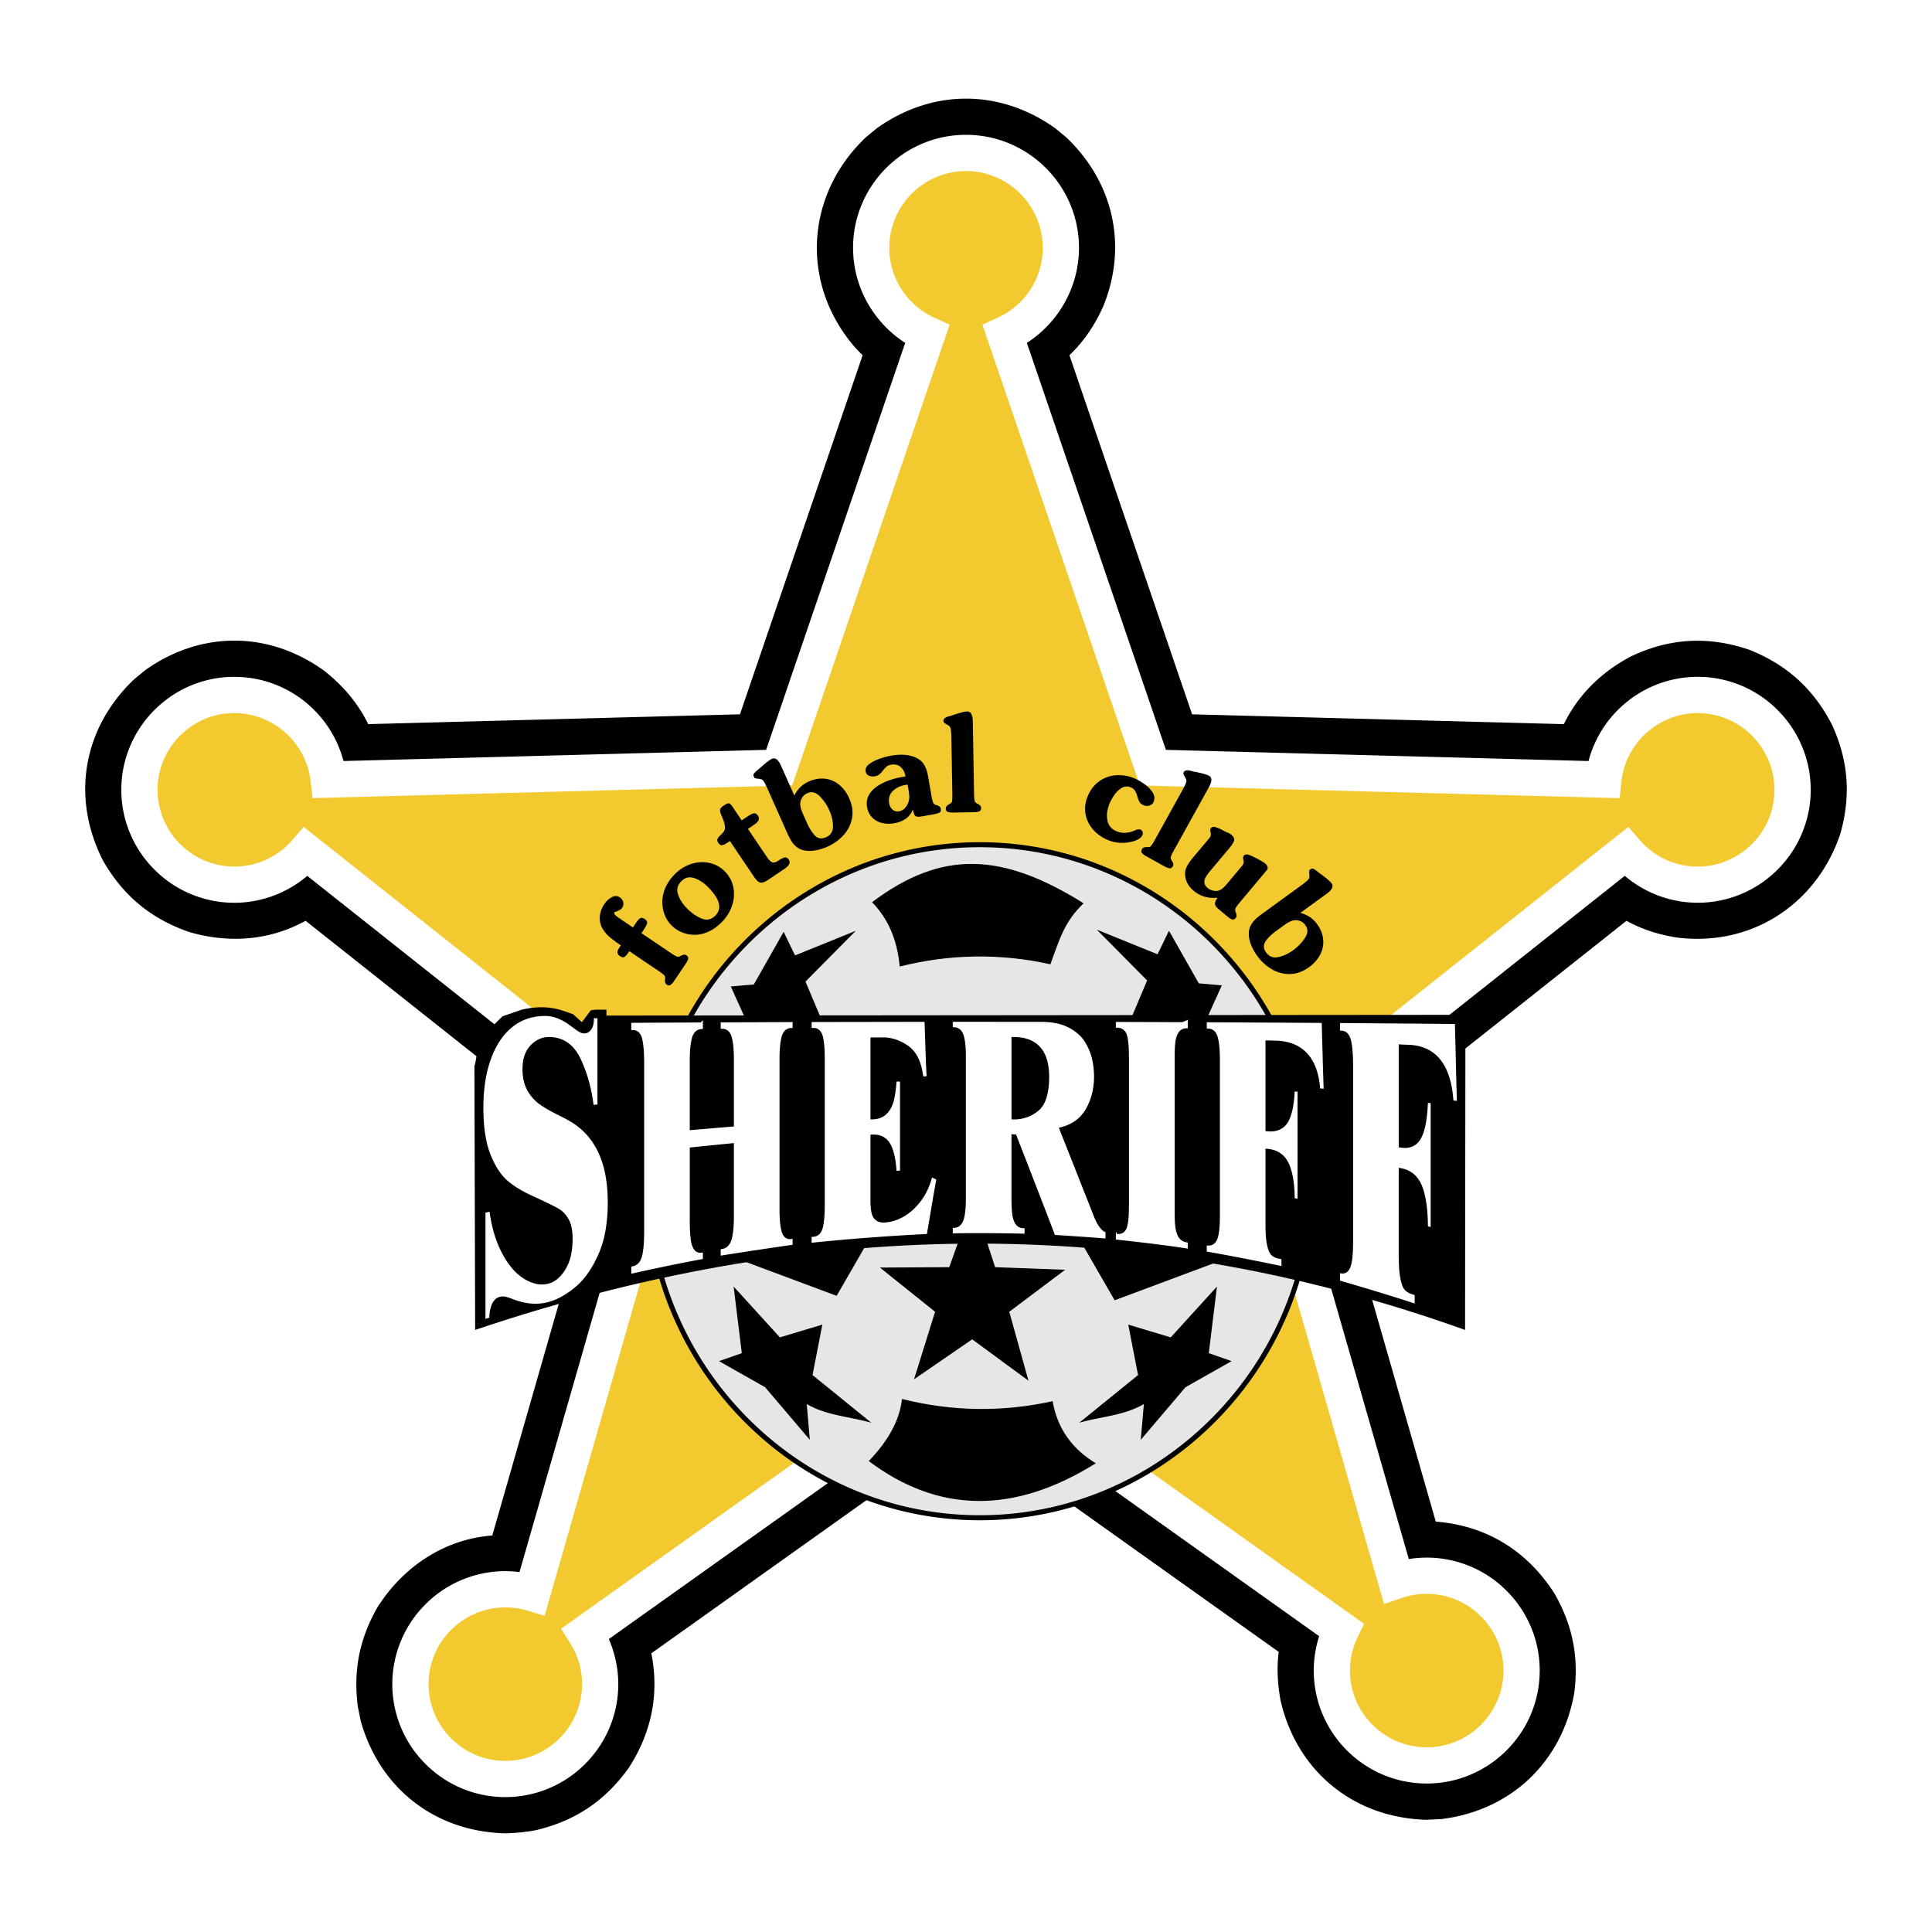
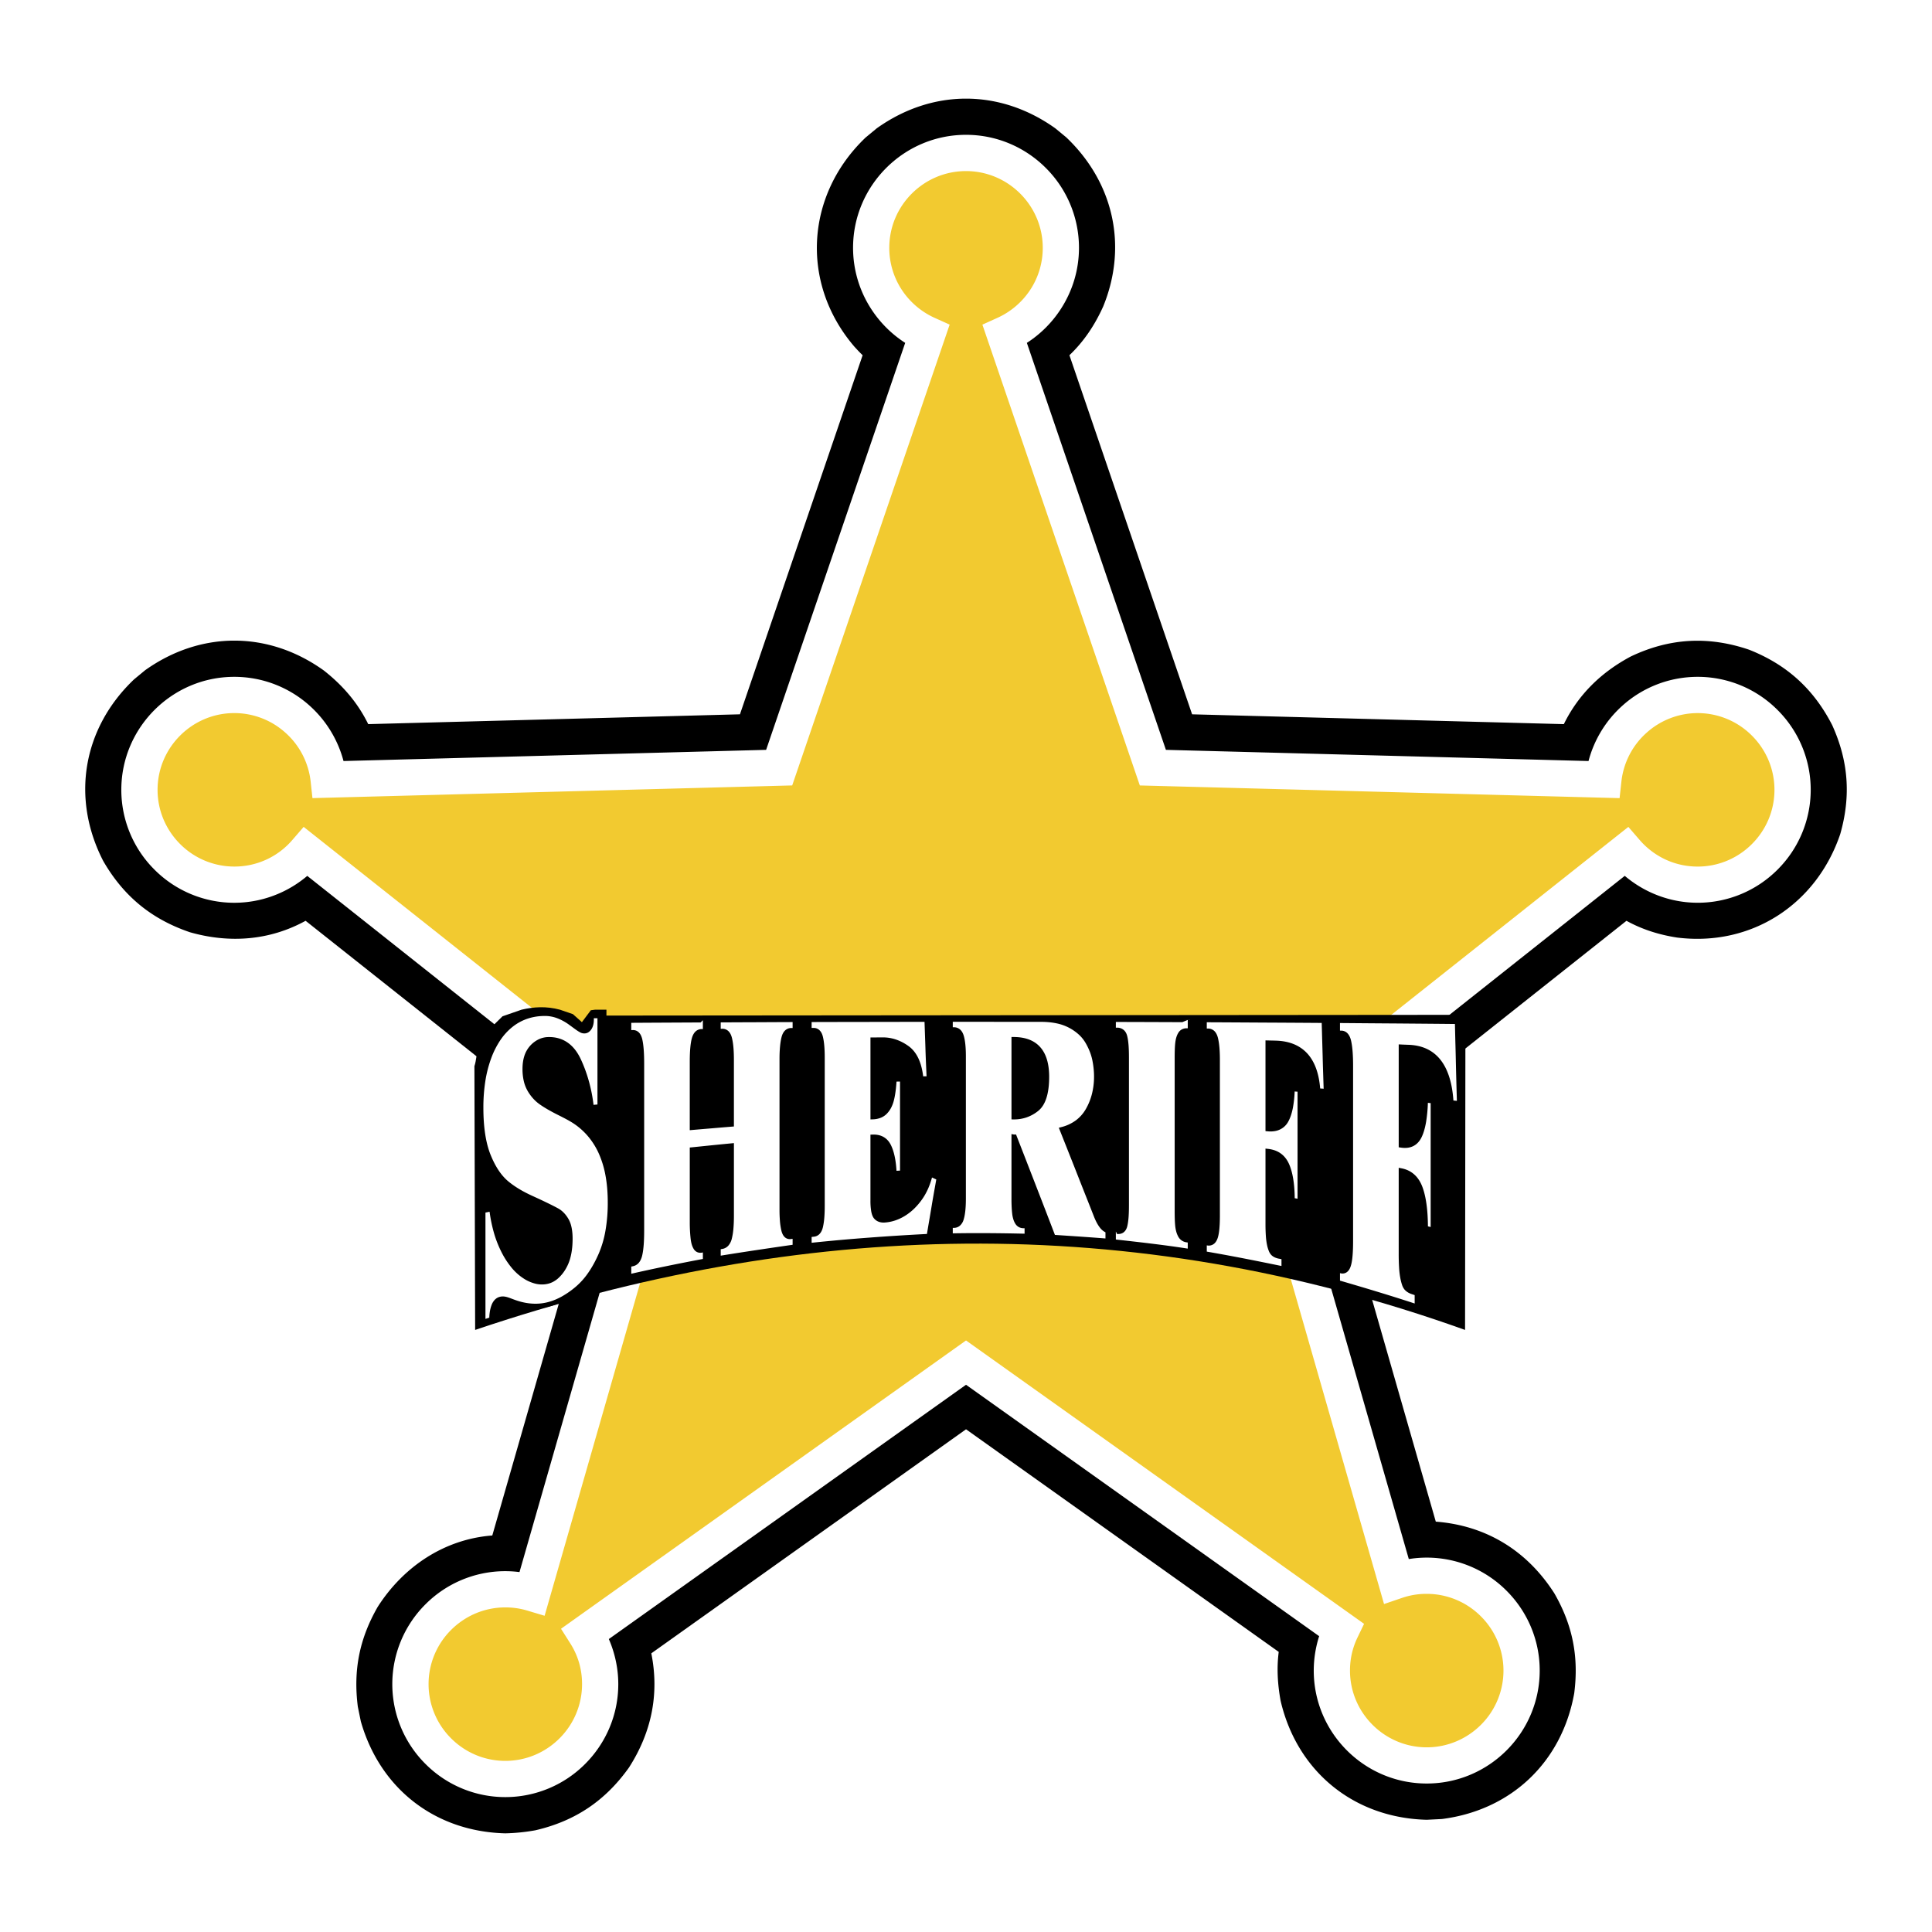
<svg xmlns="http://www.w3.org/2000/svg" width="2500" height="2500" viewBox="0 0 192.756 192.756">
  <path fill-rule="evenodd" clip-rule="evenodd" fill="#fff" d="M0 0h192.756v192.756H0V0z" />
  <path d="M53.411 182.609c3.967-.918 6.982-2.943 9.341-6.26 2.239-3.486 3.049-7.32 2.229-11.395l31.4-22.354 31.197 22.209c-.211 1.645-.107 3.229.184 4.857 1.637 7.08 7.32 11.711 14.584 11.893l1.516-.076c6.918-.883 11.969-5.682 13.199-12.551.467-3.641-.158-6.799-1.992-9.979-2.715-4.236-6.783-6.752-11.82-7.139l-10.488-36.549 29.512-23.397c1.582.872 3.268 1.397 5.049 1.672 7.406.925 13.893-3.29 16.277-10.318 1.082-3.792.828-7.29-.803-10.881-1.85-3.603-4.527-6.034-8.295-7.522-4.061-1.379-7.924-1.164-11.791.675-2.922 1.555-5.219 3.766-6.686 6.753l-37.088-.98-12.24-35.827c1.461-1.387 2.543-3.032 3.369-4.862 2.465-6.029 1.041-12.378-3.68-16.871l-1.098-.906c-5.537-3.948-12.278-3.945-17.813 0l-1.099.907c-6.026 5.745-6.534 14.562-1.145 20.863.271.297.543.592.835.869l-12.24 35.826-37.087.98c-1.056-2.15-2.541-3.861-4.414-5.34-5.527-3.975-12.303-3.989-17.854-.03l-1.097.906c-5.112 4.864-6.305 11.828-3.078 18.112 2.025 3.514 4.815 5.812 8.657 7.116 3.926 1.119 7.944.836 11.538-1.143l29.512 23.396-10.886 37.932c-4.798.367-8.864 3.115-11.423 7.107-1.834 3.182-2.458 6.338-1.992 9.98l.299 1.462c1.919 6.725 7.423 10.994 14.415 11.168a19.146 19.146 0 0 0 2.996-.303z" fill-rule="evenodd" clip-rule="evenodd" />
  <path d="M92.508 33.355L77.737 76.589l-44.952 1.188c-.512-4.734-4.541-8.441-9.408-8.441-5.212 0-9.463 4.251-9.463 9.463 0 5.212 4.251 9.464 9.463 9.464a9.447 9.447 0 0 0 7.153-3.279l35.685 28.29-13.109 45.68a9.418 9.418 0 0 0-2.69-.391c-5.212 0-9.463 4.252-9.463 9.463 0 5.213 4.251 9.463 9.463 9.463 5.212 0 9.463-4.25 9.463-9.463a9.404 9.404 0 0 0-1.466-5.051l37.967-27.029 37.43 26.646a9.386 9.386 0 0 0-.928 4.082c0 5.211 4.25 9.463 9.463 9.463s9.463-4.252 9.463-9.463c0-5.213-4.25-9.463-9.463-9.463-1.064 0-2.09.178-3.045.504l-12.754-44.441 35.684-28.29a9.449 9.449 0 0 0 7.154 3.279c5.211 0 9.463-4.252 9.463-9.464 0-5.211-4.252-9.463-9.463-9.463-4.869 0-8.896 3.707-9.408 8.441l-44.953-1.188-14.77-43.234c3.289-1.485 5.59-4.799 5.59-8.632 0-5.211-4.25-9.462-9.463-9.462-5.212 0-9.463 4.251-9.463 9.462 0 3.833 2.301 7.147 5.591 8.632z" fill-rule="evenodd" clip-rule="evenodd" />
  <path d="M92.508 33.354L77.737 76.589l-44.952 1.188c-.512-4.734-4.541-8.441-9.408-8.441-5.212 0-9.463 4.251-9.463 9.463s4.251 9.464 9.463 9.464a9.447 9.447 0 0 0 7.153-3.279l35.685 28.29-13.109 45.68a9.418 9.418 0 0 0-2.69-.391c-5.212 0-9.463 4.252-9.463 9.463 0 5.213 4.251 9.463 9.463 9.463 5.212 0 9.463-4.25 9.463-9.463a9.404 9.404 0 0 0-1.466-5.051l37.967-27.029 37.43 26.646a9.38 9.38 0 0 0-.928 4.082c0 5.211 4.25 9.463 9.463 9.463s9.463-4.252 9.463-9.463c0-5.213-4.25-9.463-9.463-9.463-1.064 0-2.09.176-3.045.504l-12.754-44.441 35.684-28.29a9.449 9.449 0 0 0 7.154 3.279c5.211 0 9.463-4.252 9.463-9.464s-4.252-9.463-9.463-9.463c-4.869 0-8.896 3.707-9.408 8.441l-44.953-1.188-14.77-43.235c3.289-1.485 5.59-4.798 5.59-8.632 0-5.211-4.25-9.463-9.463-9.463-5.212 0-9.463 4.251-9.463 9.463 0 3.834 2.301 7.148 5.591 8.632z" fill-rule="evenodd" clip-rule="evenodd" fill="#f2ca30" />
  <path d="M94.747 32.386l-.529 1.549-14.772 43.232-.408 1.196-1.258.033-44.951 1.189-1.656.043-.18-1.66a7.643 7.643 0 0 0-2.512-4.862 7.625 7.625 0 0 0-5.104-1.962c-4.216 0-7.656 3.44-7.656 7.656 0 2.107.86 4.021 2.248 5.408a7.63 7.63 0 0 0 5.408 2.248 7.598 7.598 0 0 0 5.79-2.651l1.13-1.307 1.354 1.074 35.687 28.292.945.75-.332 1.156-13.111 45.678-.504 1.758-1.748-.523a7.26 7.26 0 0 0-1.065-.234 7.67 7.67 0 0 0-1.109-.078c-2.107 0-4.022.861-5.409 2.248a7.632 7.632 0 0 0 .001 10.816c1.388 1.389 3.301 2.248 5.409 2.248s4.021-.859 5.409-2.248a7.633 7.633 0 0 0 2.248-5.408 7.65 7.65 0 0 0-.295-2.127 7.578 7.578 0 0 0-.89-1.955l-.914-1.443 1.395-.994 37.967-27.027 1.045-.744 1.045.744 37.428 26.646 1.24.883-.654 1.361a7.554 7.554 0 0 0-.564 1.605 7.646 7.646 0 0 0-.186 1.699c0 2.107.859 4.021 2.248 5.408 1.387 1.387 3.301 2.248 5.408 2.248s4.021-.861 5.41-2.248a7.63 7.63 0 0 0-.002-10.816 7.633 7.633 0 0 0-5.408-2.248 7.512 7.512 0 0 0-2.467.405l-1.793.611-.523-1.826-12.754-44.438-.332-1.156.947-.75 35.684-28.292 1.355-1.073 1.129 1.307a7.724 7.724 0 0 0 2.615 1.965c.959.44 2.035.686 3.176.686 2.107 0 4.021-.86 5.408-2.248 1.389-1.387 2.248-3.301 2.248-5.408s-.859-4.021-2.248-5.408a7.633 7.633 0 0 0-5.408-2.248 7.636 7.636 0 0 0-5.104 1.962 7.632 7.632 0 0 0-2.51 4.862l-.182 1.66-1.654-.043-44.951-1.189-1.26-.033-.408-1.196-14.77-43.232-.529-1.548 1.496-.676a7.739 7.739 0 0 0 3.307-2.844 7.598 7.598 0 0 0 1.219-4.144c0-2.107-.861-4.021-2.248-5.408s-3.301-2.248-5.409-2.248c-4.216 0-7.655 3.439-7.655 7.655a7.6 7.6 0 0 0 1.218 4.145 7.749 7.749 0 0 0 3.308 2.844l1.497.673zm-4.436 1.823a11.392 11.392 0 0 1-3.39-3.38 11.201 11.201 0 0 1-1.811-6.107c0-6.207 5.063-11.271 11.27-11.271 3.106 0 5.922 1.266 7.963 3.307a11.239 11.239 0 0 1 3.307 7.964c0 2.241-.666 4.339-1.811 6.106a11.346 11.346 0 0 1-3.389 3.381l13.873 40.604 42.164 1.115a11.261 11.261 0 0 1 3.377-5.52 11.226 11.226 0 0 1 7.518-2.88 11.24 11.24 0 0 1 7.965 3.307 11.239 11.239 0 0 1 0 15.927 11.24 11.24 0 0 1-7.965 3.306 11.19 11.19 0 0 1-4.672-1.024 11.306 11.306 0 0 1-2.607-1.66l-33.488 26.551 11.941 41.613a11.24 11.24 0 0 1 9.754 3.161c2.041 2.041 3.307 4.857 3.307 7.963s-1.266 5.924-3.307 7.965c-2.041 2.039-4.859 3.305-7.965 3.305s-5.924-1.264-7.965-3.305-3.307-4.859-3.307-7.965a11.378 11.378 0 0 1 .539-3.431L96.38 138.158l-35.637 25.371c.191.439.356.896.493 1.367.293 1.01.45 2.061.45 3.129 0 3.104-1.266 5.924-3.307 7.965a11.24 11.24 0 0 1-7.965 3.307 11.237 11.237 0 0 1-7.964-3.307 11.238 11.238 0 0 1-.001-15.928 11.233 11.233 0 0 1 9.381-3.215l12.316-42.91-33.49-26.55a11.27 11.27 0 0 1-2.607 1.659 11.196 11.196 0 0 1-4.674 1.024 11.24 11.24 0 0 1-7.964-3.307 11.237 11.237 0 0 1-3.307-7.964c0-6.207 5.063-11.271 11.271-11.271a11.23 11.23 0 0 1 7.519 2.88 11.294 11.294 0 0 1 3.378 5.52l42.164-1.115 13.875-40.604z" fill="#fff" />
-   <path d="M97.756 84.275c18.25 0 33.135 15.082 33.135 33.576 0 18.492-14.885 33.574-33.135 33.574s-33.133-15.082-33.133-33.574c0-18.494 14.883-33.576 33.133-33.576z" fill-rule="evenodd" clip-rule="evenodd" fill="#e6e6e7" />
-   <path d="M97.756 84.027c9.193 0 17.541 3.799 23.588 9.928a33.942 33.942 0 0 1 9.795 23.897c0 9.312-3.748 17.77-9.795 23.896-6.047 6.129-14.395 9.928-23.588 9.928s-17.54-3.799-23.588-9.928a33.948 33.948 0 0 1-9.795-23.896c0-9.314 3.749-17.77 9.795-23.897 6.048-6.129 14.394-9.928 23.588-9.928zm0 .499c-9.055 0-17.277 3.742-23.233 9.777a33.446 33.446 0 0 0-9.651 23.548 33.45 33.45 0 0 0 9.651 23.547c5.957 6.035 14.178 9.777 23.233 9.777 9.057 0 17.277-3.742 23.234-9.777a33.449 33.449 0 0 0 9.65-23.547c0-9.18-3.693-17.512-9.65-23.548-5.957-6.035-14.178-9.777-23.234-9.777z" />
-   <path fill-rule="evenodd" clip-rule="evenodd" d="M97.107 119.711l2.174 6.715 6.987.26-5.573 4.189 1.916 6.875-5.616-4.125-5.802 3.988 2.1-6.738-5.501-4.41 6.915-.039 2.4-6.715zM73.194 128.357l4.615 5.074 4.237-1.275-.979 5.035 5.871 4.758c-2.15-.623-4.411-.689-6.449-1.863l.308 3.566-4.464-5.25-4.599-2.602 2.277-.795-.817-6.648zM86.676 145.77c6.961 5.236 14.512 5.311 22.652.221-2.266-1.373-3.812-3.346-4.309-6.195-5.01 1.107-10.02 1.033-15.029-.221-.22 2.064-1.325 4.13-3.314 6.195zM83.472 129.285l4.53-7.855-16.685 3.32 12.155 4.535zM111.207 129.729l-4.531-7.856 16.685 3.318-12.154 4.538zM87.007 90.011c6.961-5.237 12.965-4.979 21.106.111-2.008 1.89-2.488 3.899-3.316 6.085-5.008-1.107-10.018-1.034-15.027.221-.221-2.066-.773-4.352-2.763-6.417zM78.184 92.971l1.138 2.349 6.062-2.455-5.02 5.066 5.403 12.818c-1.755-1.389-3.822-2.307-5.266-4.164l-1.064 3.418-4.26-6.562-2.265-5.02 2.298-.203 2.974-5.247zM116.629 92.86l-1.139 2.348-6.061-2.454 5.02 5.066-5.404 12.818c1.756-1.387 3.822-2.305 5.266-4.164l1.064 3.42 4.26-6.564 2.266-5.018-2.299-.205-2.973-5.247z" />
  <path d="M48.648 102.859l1.488-1.463 1.898-.658c1.206-.285 2.463-.367 3.833 0l1.295.445.894.799.889-1.188.423-.057h1.136v.586l85.702-.074-.037 31.438c-33.531-12.014-66.398-10.939-98.764 0l-.073-26.311c.194-.586.205-1.293.4-1.877.245-.587.672-1.052.916-1.64z" fill-rule="evenodd" clip-rule="evenodd" />
  <path d="M59.835 110.402c-.277.021-.545.047-.812.072-.188-1.711-.613-3.268-1.268-4.68-.663-1.434-1.684-2.135-3.05-2.102-.614.014-1.162.275-1.634.783-.478.516-.713 1.238-.713 2.184 0 .793.147 1.473.456 2.021.306.547.702.99 1.168 1.318.474.332 1.059.67 1.763 1.02.692.346 1.217.627 1.555.848 1.186.773 2.078 1.834 2.674 3.182.592 1.34.891 2.977.891 4.914 0 2.104-.322 3.855-.95 5.273-.64 1.439-1.418 2.549-2.328 3.316-.922.779-1.841 1.301-2.782 1.559-1 .277-2.077.252-3.229-.115-.413-.133-.732-.275-.99-.354-.257-.078-.485-.094-.693-.031-.287.086-.504.318-.644.693-.138.369-.208.812-.208 1.322-.277.088-.555.18-.832.262v-5.551-5.547c.277-.053.555-.109.832-.166.188 1.596.583 2.996 1.188 4.182.602 1.18 1.314 2.027 2.119 2.547.799.514 1.574.68 2.298.5.603-.15 1.133-.602 1.584-1.338.449-.732.673-1.709.673-2.934 0-.807-.13-1.424-.386-1.861-.258-.441-.575-.766-.941-.965a39.724 39.724 0 0 0-2.416-1.174c-.972-.439-1.849-.932-2.585-1.541-.739-.611-1.353-1.535-1.842-2.754-.49-1.217-.733-2.812-.733-4.765 0-1.885.256-3.551.783-4.984.523-1.42 1.261-2.518 2.238-3.281.964-.756 2.09-1.119 3.357-1.119.852 0 1.694.314 2.545.93l.654.475c.166.121.305.203.406.26a.64.64 0 0 0 .327.082c.198-.004.366-.105.505-.316.138-.207.208-.49.208-.854v-.35c.267 0 .535 0 .812-.004v9.043zm9.21 2.112c1.317-.113 2.634-.227 3.952-.334v-3.205-3.205c0-.943-.066-1.662-.188-2.158-.125-.506-.377-.748-.753-.744l-.376.006v-1.096l7.625-.031v1.045h-.356c-.376.006-.629.252-.753.732-.123.479-.198 1.184-.198 2.104V120.7c0 .838.059 1.514.178 2.02.118.498.356.725.713.678.138-.018.277-.031.416-.047v1.041c-2.545.363-5.09.742-7.625 1.154v-1.096c.109-.02.229-.039.346-.061.387-.07.644-.363.773-.879.128-.51.198-1.244.198-2.195v-3.506-3.51c-1.317.127-2.635.262-3.952.396v7.23c0 .645.035 1.178.08 1.596.044.42.138.742.277.969a.535.535 0 0 0 .594.264c.119-.02.237-.045.356-.062v1.105c-2.535.475-5.07.988-7.596 1.568v-1.178l.356-.076c.387-.084.635-.402.753-.955.119-.553.178-1.342.178-2.373v-8.34-8.338c0-1.043-.065-1.822-.178-2.338-.114-.521-.356-.775-.733-.771-.128.002-.257.004-.376.008v-1.18c2.525-.016 5.061-.027 7.596-.041v1.107l-.336.006c-.366.004-.625.244-.763.723-.139.486-.208 1.242-.208 2.287V112.514zm11.705-10.772c3.902-.008 7.804-.018 11.706-.021.029.98.069 1.967.099 2.941.03.98.079 1.963.119 2.943-.257.002-.515.002-.772.006-.149-1.486-.614-2.502-1.387-3.059s-1.594-.836-2.456-.828l-.99.006v7.716c.515-.016.929-.174 1.238-.484.304-.305.529-.725.663-1.266.133-.537.218-1.207.258-2.01.257-.008.524-.01.792-.016v9.332c-.268.014-.535.025-.792.039-.05-1.184-.238-2.088-.555-2.719-.317-.631-.852-.93-1.604-.904V119.776c0 .855.103 1.402.307 1.641.202.236.486.348.872.324.644-.039 1.289-.246 1.911-.627.625-.381 1.171-.912 1.644-1.578.467-.656.812-1.451 1.03-2.381.277.129.555.258.832.385-.168.967-.347 1.93-.505 2.895-.158.961-.327 1.928-.486 2.891-3.981.209-7.952.492-11.923.914v-1.035c.139-.018.278-.027.416-.041.366-.037.61-.309.723-.807.114-.504.168-1.191.168-2.051v-7.385-7.379c0-.855-.055-1.527-.168-2.023-.113-.492-.357-.74-.723-.736-.138 0-.277 0-.416.002l-.001-1.043zm14.083-.023c3.001 0 6.001 0 9.013.002 1.178 0 2.158.207 2.932.623.762.412 1.328.926 1.693 1.537.367.617.607 1.225.732 1.834.123.604.178 1.168.178 1.686 0 1.234-.279 2.357-.842 3.342-.566.99-1.436 1.625-2.594 1.926.564 1.43 1.139 2.863 1.703 4.299.564 1.439 1.141 2.889 1.713 4.338.348.881.732 1.367 1.158 1.484v1.014c-1.812-.143-3.625-.262-5.426-.381-.654-1.691-1.299-3.377-1.941-5.033-.645-1.66-1.287-3.318-1.932-4.973-.029 0-.061 0-.08-.002v6.214c0 .576.025 1.053.07 1.43.045.379.135.684.277.908a.7.7 0 0 0 .613.346l.348.01v.992c-2.545-.053-5.08-.088-7.616-.035v-.994c.109 0 .218-.006.336-.008.356-.004.614-.223.753-.65.139-.43.218-1.104.218-2.033v-7.105-7.111c0-.922-.079-1.6-.218-2.023-.139-.426-.396-.637-.753-.637h-.336l.001-1zm6.308 1.97v7.768a3.53 3.53 0 0 0 2.289-.787c.672-.529 1.02-1.604 1.02-3.238-.001-2.487-1.1-3.737-3.309-3.743zm9.963 20.18v-1.021l.357.039c.414.043.684-.154.791-.609.109-.453.16-1.137.16-2.047v-7.355-7.355c0-.91-.051-1.598-.16-2.062-.107-.467-.377-.695-.791-.699a21.246 21.246 0 0 0-.357-.004v-1.02c2.535.006 5.082.016 7.627.023v1.062c-.109 0-.219-.002-.318-.004-.297-.004-.521.117-.662.354-.146.242-.238.564-.277.963-.041.4-.051.904-.051 1.504v15.108c0 .602.01 1.109.051 1.516.039.402.133.74.277 1.004a.865.865 0 0 0 .662.461c.1.014.209.033.318.047v1.064c-2.545-.402-5.092-.69-7.627-.969zm9.072-22.103c3.971.018 7.941.041 11.914.066.029 1.172.068 2.346.098 3.514.029 1.17.07 2.348.109 3.52a49.338 49.338 0 0 0-.793-.057c-.197-3.1-1.613-4.688-4.238-4.76-.266-.008-.523-.012-.781-.02v8.616c.871.082 1.496-.211 1.861-.877.367-.674.564-1.715.604-3.113.238.016.486.035.732.053V119.866l-.732-.135c0-1.496-.176-2.666-.545-3.5-.363-.826-1-1.283-1.92-1.383v7.258c0 .91.049 1.596.148 2.053.1.461.229.762.375.904.15.145.348.238.615.291.148.027.297.059.455.088v1.139c-2.635-.535-5.268-1.07-7.902-1.518v-1.074c.1.016.207.031.316.047.348.053.607-.121.762-.529.152-.4.229-1.146.229-2.227v-7.756-7.758c0-.939-.064-1.66-.188-2.16-.123-.498-.377-.756-.764-.76-.117-.002-.236 0-.355-.004v-1.076zm13.289.074c3.973.031 7.943.064 11.914.102.029 1.354.07 2.715.1 4.066.029 1.357.068 2.719.109 4.076-.268-.025-.535-.053-.793-.078-.207-3.586-1.615-5.43-4.238-5.535l-.783-.031v9.834c.871.139 1.498-.166 1.863-.922.367-.766.562-1.959.604-3.566.236.021.475.047.723.072v12.852a40.239 40.239 0 0 1-.723-.18c0-1.725-.176-3.074-.545-4.047-.365-.961-1.01-1.525-1.922-1.697V125.07c0 1.041.051 1.824.148 2.357.1.535.221.893.367 1.07.15.182.355.314.623.402.148.051.299.102.457.152v1.311a236.628 236.628 0 0 0-7.904-2.422v-1.205l.309.076c.355.092.604-.078.762-.514.158-.438.238-1.264.238-2.482v-8.73-8.736c0-1.059-.064-1.869-.189-2.434-.123-.566-.385-.854-.762-.861-.119-.002-.238-.002-.357-.006l-.001-1.208z" fill-rule="evenodd" clip-rule="evenodd" fill="#fff" />
  <path d="M60.061 110.611l-.208.018-.408.033v.002c-.392.035-.345.029-.4.035l-.221.021-.024-.221a15.993 15.993 0 0 0-.453-2.418c-.208-.768-.474-1.5-.795-2.193-.313-.68-.709-1.182-1.183-1.51-.468-.322-1.021-.475-1.657-.461a1.89 1.89 0 0 0-.779.186 2.349 2.349 0 0 0-.695.527 2.264 2.264 0 0 0-.486.846c-.111.34-.166.734-.166 1.184 0 .383.035.734.106 1.055.07.314.177.602.32.857.145.258.311.492.493.697.184.207.387.389.608.545.232.164.492.328.778.494.285.164.604.334.955.51.339.168.645.326.917.475.265.143.487.271.66.385.614.4 1.15.875 1.608 1.42a7.724 7.724 0 0 1 1.149 1.859c.303.686.531 1.449.684 2.289.151.832.227 1.738.227 2.717 0 1.062-.082 2.041-.244 2.934a10.665 10.665 0 0 1-.726 2.43 11.468 11.468 0 0 1-1.083 1.949 7.572 7.572 0 0 1-1.304 1.449 9.37 9.37 0 0 1-1.42 1 6.422 6.422 0 0 1-1.448.605 5.464 5.464 0 0 1-1.645.191 6.385 6.385 0 0 1-1.712-.311c-.218-.07-.417-.145-.594-.211a5.594 5.594 0 0 0-.394-.141 1.276 1.276 0 0 0-.31-.059h-.001a.711.711 0 0 0-.252.027.616.616 0 0 0-.277.176 1.141 1.141 0 0 0-.22.379c-.063.172-.112.361-.145.566s-.049.432-.049.678v.166l-.158.049-.222.072.001-.002c-.204.066-.41.133-.615.193l-.29.086v-11.586l.184-.035c.099-.02.242-.049.414-.082l.415-.084.241-.051.028.244c.093.791.237 1.531.433 2.219v-.002c.193.682.438 1.312.733 1.891a7.93 7.93 0 0 0 .952 1.473c.341.41.705.738 1.088.984.375.242.744.402 1.101.48.351.076.693.074 1.021-.008.266-.066.518-.201.755-.4.247-.209.478-.488.691-.836.212-.346.371-.75.478-1.215a7.19 7.19 0 0 0 .162-1.602c0-.389-.03-.73-.091-1.023a2.388 2.388 0 0 0-.66-1.252 1.902 1.902 0 0 0-.458-.352 24.764 24.764 0 0 0-1.051-.537 58.701 58.701 0 0 0-1.35-.631c-.49-.221-.959-.457-1.402-.719a9.258 9.258 0 0 1-1.234-.854 5.535 5.535 0 0 1-1.055-1.193 9.026 9.026 0 0 1-.852-1.65 9.747 9.747 0 0 1-.563-2.154 17.766 17.766 0 0 1-.186-2.697c0-.955.066-1.857.199-2.709.132-.844.331-1.629.597-2.354a8.851 8.851 0 0 1 .974-1.936 6.335 6.335 0 0 1 1.337-1.445 5.353 5.353 0 0 1 1.623-.877 5.955 5.955 0 0 1 1.874-.291c.452 0 .902.084 1.351.248.442.162.883.406 1.326.725l.436.316.219.16c.074.053.147.102.215.145h-.001c.064.039.122.072.17.1a.526.526 0 0 0 .103.041.508.508 0 0 0 .11.012.345.345 0 0 0 .16-.045.555.555 0 0 0 .161-.168.983.983 0 0 0 .125-.299 1.84 1.84 0 0 0 .046-.432v-.574h.226c.266 0 .532 0 .809-.004l.229-.004v9.485h-.005zm-.452-.416v-8.607h-.36v.123c0 .199-.02.379-.06.539v-.002c-.041.17-.104.316-.187.441a1.008 1.008 0 0 1-.3.303.748.748 0 0 1-.388.113h-.001a.857.857 0 0 1-.441-.111 3.626 3.626 0 0 1-.188-.109 4.924 4.924 0 0 1-.24-.162l-.22-.16-.433-.316a5.123 5.123 0 0 0-1.218-.666 3.467 3.467 0 0 0-1.195-.219c-.614 0-1.192.088-1.732.268a4.92 4.92 0 0 0-1.486.801 5.876 5.876 0 0 0-1.241 1.346 8.468 8.468 0 0 0-.924 1.838 11.945 11.945 0 0 0-.576 2.268 17.103 17.103 0 0 0-.192 2.639c0 .967.06 1.846.181 2.631.119.777.297 1.463.535 2.055.24.596.509 1.119.809 1.566.292.438.616.805.968 1.096.36.299.754.566 1.174.814.422.248.878.477 1.36.693.531.242.984.455 1.36.639.5.242.855.428 1.07.545.203.111.393.256.565.434.169.172.324.379.462.615.141.24.247.527.315.859.068.328.103.699.103 1.115 0 .629-.059 1.195-.174 1.701a4.46 4.46 0 0 1-.533 1.35 3.834 3.834 0 0 1-.784.945c-.291.244-.604.41-.938.494-.396.1-.807.104-1.225.012a3.86 3.86 0 0 1-1.249-.541 5.275 5.275 0 0 1-1.192-1.076 8.332 8.332 0 0 1-1.006-1.557 10.925 10.925 0 0 1-.765-1.971v-.002a14.468 14.468 0 0 1-.416-2.043c-.106.021-.14.027-.179.037l-.234.045v10.609c.105-.033.21-.068.314-.102l.001-.002.067-.02a4.66 4.66 0 0 1 .053-.582c.037-.238.093-.457.167-.656a1.57 1.57 0 0 1 .312-.529c.135-.145.295-.246.478-.301.13-.039.265-.053.403-.047h.001-.001.001c.134.008.272.035.419.08.122.037.264.09.422.15.165.062.352.133.571.203.548.174 1.079.27 1.592.287a4.927 4.927 0 0 0 1.508-.174c.452-.123.9-.312 1.348-.564a8.74 8.74 0 0 0 1.349-.949 7.11 7.11 0 0 0 1.227-1.365c.379-.541.726-1.164 1.039-1.871a10.16 10.16 0 0 0 .696-2.328 16.05 16.05 0 0 0 .235-2.854c0-.957-.073-1.836-.218-2.639a9.655 9.655 0 0 0-.653-2.186 7.27 7.27 0 0 0-1.082-1.75 6.84 6.84 0 0 0-1.508-1.332 10.14 10.14 0 0 0-.63-.369c-.247-.133-.55-.289-.903-.465a18.789 18.789 0 0 1-.98-.525c-.3-.174-.571-.344-.812-.514a3.968 3.968 0 0 1-.686-.615 4.45 4.45 0 0 1-.55-.775v-.002a3.569 3.569 0 0 1-.366-.98 5.302 5.302 0 0 1-.118-1.15c0-.496.062-.936.188-1.322a2.774 2.774 0 0 1 1.416-1.641 2.3 2.3 0 0 1 .963-.23c.731-.018 1.373.164 1.924.543.542.373.988.936 1.336 1.689.333.719.607 1.475.822 2.266a16 16 0 0 1 .439 2.266l.185-.02-.001.002.207-.019zm9.662 2.071c.577-.049 1.154-.1 1.731-.148.58-.049 1.167-.098 1.769-.146v-6.201c0-.455-.016-.861-.047-1.219a5.923 5.923 0 0 0-.134-.887c-.052-.211-.126-.361-.221-.455a.417.417 0 0 0-.31-.115h-.001l-.189.002-.182.004-.232.008v-1.555l.226-.002c1.288-.004 2.589-.01 3.891-.016l3.734-.016h.226v1.498h-.581a.445.445 0 0 0-.316.123c-.095.092-.169.238-.22.438a5.8 5.8 0 0 0-.143.879v.002c-.031.332-.049.721-.049 1.168V120.7c0 .406.015.779.044 1.115.029.33.072.615.127.854.048.205.116.35.203.432a.31.31 0 0 0 .262.074c.107-.016.197-.025.286-.033l.135-.016.251-.027v1.49l-.194.027c-1.252.178-2.521.363-3.814.557-1.297.195-2.57.395-3.807.596l-.262.041v-1.549l.188-.033.123-.021.221-.039a.597.597 0 0 0 .353-.199c.105-.117.185-.289.241-.512.061-.242.108-.547.141-.91.032-.363.05-.773.05-1.23v-6.768c-.567.055-1.145.111-1.728.172-.533.053-1.153.117-1.771.182v7.025c0 .314.009.605.023.871.014.273.033.506.055.701.02.193.052.367.095.516.041.143.091.262.15.357h-.001a.358.358 0 0 0 .151.145.367.367 0 0 0 .213.016l.135-.023h-.001c.07-.014.141-.025.226-.039l.261-.041v1.557l-.184.033c-1.273.24-2.541.486-3.798.746a166.31 166.31 0 0 0-3.789.822l-.276.062v-1.461l.296-.246c.054-.01.113-.023.238-.051a.585.585 0 0 0 .348-.221c.103-.131.181-.318.232-.559.056-.264.099-.59.128-.979.029-.395.044-.846.044-1.35v-16.678c0-.5-.016-.943-.045-1.328a7.266 7.266 0 0 0-.128-.961c-.048-.221-.119-.379-.211-.477a.385.385 0 0 0-.299-.117l-.19.002-.183.004-.232.006V101.6h.225c2.378-.016 4.766-.027 7.822.184v1.326l-.22.006-.174.004-.166.002a.456.456 0 0 0-.316.123c-.097.094-.175.238-.232.438a4.959 4.959 0 0 0-.149.893c-.033.367-.05.811-.05 1.332v6.358h.001zm-.208.472l-.245.021v-6.854c0-.521.018-.979.054-1.373.036-.396.09-.721.163-.975.08-.277.199-.492.356-.641a.894.894 0 0 1 .621-.248h.113v-.887l-.215.229c-2.312.012-4.624.023-6.928.037v.725l.148-.002a.816.816 0 0 1 .63.258c.151.16.259.391.326.691.061.275.107.617.138 1.023.029.385.045.838.045 1.361v16.678c0 .527-.016.988-.045 1.383-.03.4-.076.746-.139 1.037-.066.311-.173.559-.319.746a1.03 1.03 0 0 1-.606.383l-.178.039v.713a163.94 163.94 0 0 1 3.523-.762c1.213-.25 2.42-.486 3.621-.713v-.65c-.059.012-.088.016-.091.018a.814.814 0 0 1-.474-.049.797.797 0 0 1-.352-.32 1.935 1.935 0 0 1-.2-.469 3.605 3.605 0 0 1-.109-.592 14.863 14.863 0 0 1-.081-1.622v-7.434l.203-.02 1.977-.203c.649-.064 1.306-.131 1.977-.195l.247-.023v7.264c0 .482-.018.906-.05 1.27a6.517 6.517 0 0 1-.155.98 1.66 1.66 0 0 1-.339.701 1.027 1.027 0 0 1-.613.344l-.16.029v.641c1.207-.195 2.387-.379 3.549-.553a458.3 458.3 0 0 1 3.624-.531v-.594a7.857 7.857 0 0 0-.161.018.73.73 0 0 1-.63-.193c-.152-.145-.263-.363-.332-.656a6.523 6.523 0 0 1-.14-.916 13.627 13.627 0 0 1-.044-1.154v-15.072c0-.449.019-.854.052-1.211.035-.379.088-.695.153-.949.072-.281.188-.498.344-.65a.874.874 0 0 1 .626-.25h.132v-.594c-1.164.004-2.336.01-3.507.016-1.22.004-2.44.01-3.667.016v.641l.149-.004h-.001.001a.86.86 0 0 1 .63.246c.156.154.271.377.343.67.066.268.116.586.148.955.031.357.047.777.047 1.258v6.619l-.208.016c-.642.053-1.305.107-1.975.166-.658.054-1.317.111-1.976.167zm11.462-11.22h.226a5709.65 5709.65 0 0 1 11.706-.024h.219l.007.221c.015.484.033.99.051 1.494.017.48.034.959.049 1.447.02.645.048 1.309.077 1.971.014.316.028.635.041.969l.009.232-.232.004-.376.002c-.13 0-.262.002-.396.004l-.207.002-.021-.207c-.071-.717-.219-1.318-.44-1.807-.215-.473-.5-.836-.853-1.09a4.274 4.274 0 0 0-1.135-.596 3.611 3.611 0 0 0-1.189-.191l-.42.004c-.115 0-.23 0-.346.002v7.248c.14-.018.271-.051.388-.098a1.31 1.31 0 0 0 .464-.303v.002a2.05 2.05 0 0 0 .358-.494c.102-.195.185-.418.247-.668.065-.262.118-.555.159-.879.041-.318.071-.682.091-1.088l.01-.209.21-.006c.134-.004.28-.006.426-.008.119-.002.239-.004.366-.008l.231-.006v9.781l-.215.01-.4.02a23.33 23.33 0 0 0-.392.02l-.228.01-.009-.229a9.794 9.794 0 0 0-.17-1.523 4.454 4.454 0 0 0-.359-1.102l-.001-.002a1.395 1.395 0 0 0-.547-.602 1.472 1.472 0 0 0-.63-.172v6.127c0 .416.025.752.073 1.01.044.234.104.396.18.484.076.09.167.154.275.195.113.043.25.059.412.051.306-.02.611-.078.913-.178.302-.098.601-.238.894-.416.298-.184.579-.4.84-.652.263-.254.509-.543.737-.865.225-.314.42-.664.586-1.049.166-.383.303-.803.408-1.252l.064-.27.25.115.416.193c.172.08.312.145.415.191l.159.072-.03.17c-.064.371-.12.684-.174.99-.116.652-.232 1.303-.331 1.902-.083.51-.161.963-.238 1.422-.085.504-.171 1.008-.247 1.471l-.03.18-.182.01c-1.979.104-3.964.227-5.96.377-2.008.15-3.994.326-5.951.535l-.25.027v-1.49l.201-.021c.064-.008.156-.016.25-.025-.005.002.022-.002.168-.016a.461.461 0 0 0 .31-.156c.096-.107.168-.266.216-.477a6.35 6.35 0 0 0 .121-.859c.027-.342.041-.723.041-1.141v-14.766c0-.414-.014-.789-.041-1.125a5.9 5.9 0 0 0-.121-.846c-.047-.205-.117-.354-.208-.447a.399.399 0 0 0-.294-.115c-.25.002-.084 0-.126 0h-.001c-.094 0-.188.002-.285.004l-.231.006v-1.497h.002zm.451 21.437l.023-.002h-.001.001l-.023.002zm.001-20.986v.588h.063c.041 0-.047.002.125 0h.001a.818.818 0 0 1 .618.252c.15.152.259.373.325.66.061.264.105.568.133.91.028.336.042.725.042 1.162v14.766c0 .441-.014.834-.042 1.176a6.578 6.578 0 0 1-.133.924c-.065.289-.172.516-.318.678a.899.899 0 0 1-.603.303c-.196.02-.09.01-.148.016l-.063.006v.582c1.929-.203 3.832-.371 5.715-.512 1.918-.145 3.849-.266 5.789-.367.074-.449.146-.871.218-1.293.083-.488.167-.984.239-1.42.109-.67.22-1.289.33-1.908l.145-.816c-.102-.047-.188-.088-.258-.119a8.267 8.267 0 0 0-.169-.078 7.823 7.823 0 0 1-.366 1.061c-.178.41-.389.789-.633 1.131a6.552 6.552 0 0 1-.792.928 5.364 5.364 0 0 1-.918.713 4.787 4.787 0 0 1-.989.461 4.137 4.137 0 0 1-1.026.199 1.425 1.425 0 0 1-.597-.08 1.11 1.11 0 0 1-.458-.324c-.128-.15-.222-.381-.281-.693a6.216 6.216 0 0 1-.081-1.094v-6.576l.219-.008c.417-.014.778.064 1.083.236.308.174.551.438.731.793h-.001c.168.334.301.738.398 1.215.083.406.139.863.169 1.369l.167-.01c.061-.002.123-.004.185-.008v-8.887c-.046.002-.092.002-.138.002a7.637 7.637 0 0 1-.214.004c-.02.32-.048.623-.085.912-.044.346-.1.656-.168.93a3.415 3.415 0 0 1-.284.768 2.466 2.466 0 0 1-.438.604v.002a1.766 1.766 0 0 1-.619.402 2.27 2.27 0 0 1-.772.148l-.232.008v-8.176l.224-.002c.188 0 .379-.002.571-.004.139 0 .279 0 .42-.002a4.03 4.03 0 0 1 1.334.215c.431.146.85.365 1.255.656.419.303.753.727 1.001 1.271.219.482.371 1.062.454 1.744.065-.002.131-.002.196-.002.047 0 .093 0 .141-.002l-.032-.734c-.028-.654-.057-1.309-.077-1.979-.014-.471-.032-.959-.049-1.443v-.002 0l-.044-1.275c-1.878.002-3.756.004-5.633.008-1.879.001-3.755.007-5.63.011zm.063.588c.001 0 .001 0 0 0zm13.567-1.065h4.729l4.51.002a8.222 8.222 0 0 1 1.668.162 5.173 5.173 0 0 1 2.41 1.215c.299.271.545.57.74.895.189.32.348.639.473.953.127.314.221.631.287.951.062.305.107.598.137.879v.002c.031.299.047.582.047.85 0 .637-.074 1.246-.219 1.824a6.417 6.417 0 0 1-.654 1.629 4.115 4.115 0 0 1-1.137 1.291 4.492 4.492 0 0 1-1.352.672c.209.529.42 1.061.633 1.592.312.789.629 1.582.979 2.477.348.883.764 1.934 1.18 2.984l.533 1.354c.168.42.34.744.518.973.162.205.326.33.49.375l.168.047v1.432l-.244-.02c-.922-.072-1.822-.139-2.715-.199-.926-.064-1.818-.123-2.709-.184l-.143-.008-.053-.137c-.455-1.18-.605-1.566-.811-2.104-.412-1.066-.816-2.123-1.131-2.93-.322-.83-.645-1.66-.965-2.488l-.609-1.564v5.213c0 .275.006.531.018.766.012.244.029.457.051.639.02.176.051.332.094.473.039.133.09.246.148.34a.523.523 0 0 0 .18.18c.07.039.152.059.248.062.074 0 .139.002.205.004.047.002.096.004.143.004l.221.006v1.443l-.23-.004a286.112 286.112 0 0 0-3.807-.059 137.466 137.466 0 0 0-3.799.023l-.23.004v-1.451h.226c.057 0 .121-.002.185-.004h-.001.001l.15-.002h-.001.001a.469.469 0 0 0 .313-.113.825.825 0 0 0 .226-.383c.066-.203.118-.471.153-.801.035-.324.054-.711.054-1.162v-14.217c0-.447-.019-.834-.054-1.156a4.022 4.022 0 0 0-.153-.799.805.805 0 0 0-.224-.373.475.475 0 0 0-.314-.105h-.562v-1.453h-.002zm7.498 20.596h.002-.002zm.206.004zm-7.252-20.149v.547h.111a.91.91 0 0 1 .606.215c.158.133.279.326.361.578.075.23.133.527.172.889.037.346.057.748.057 1.205v14.217c0 .461-.02.863-.057 1.209-.039.361-.098.66-.173.893a1.269 1.269 0 0 1-.36.584.908.908 0 0 1-.604.225h-.001c-.035 0-.074.002-.113.004v.541c1.192-.021 2.385-.025 3.58-.018s2.389.027 3.584.053v-.541c-.045-.002-.09-.004-.125-.004a.975.975 0 0 1-.459-.119.981.981 0 0 1-.342-.334 1.843 1.843 0 0 1-.199-.451 3.098 3.098 0 0 1-.111-.551 10.516 10.516 0 0 1-.053-.668 15.488 15.488 0 0 1-.018-.787v-6.482l.264.045h.195l.055.145.967 2.482c.32.828.645 1.658.965 2.488a1050.452 1050.452 0 0 1 1.889 4.899l2.568.172c.834.059 1.662.119 2.475.182v-.613a1.588 1.588 0 0 1-.559-.473c-.207-.266-.402-.625-.584-1.084l-.533-1.354c-.375-.943-.748-1.885-1.18-2.986-.297-.758-.639-1.615-.979-2.475l-.725-1.824-.094-.236.248-.064a4.145 4.145 0 0 0 1.441-.666 3.684 3.684 0 0 0 1.014-1.152c.27-.473.473-.979.607-1.516a7.063 7.063 0 0 0 .203-1.715c0-.26-.014-.527-.043-.803 0 0 .002 0 0-.002v0a8.218 8.218 0 0 0-.129-.836 5.105 5.105 0 0 0-.266-.875 6.183 6.183 0 0 0-.439-.887 3.536 3.536 0 0 0-.656-.793 4.68 4.68 0 0 0-2.201-1.107c-.473-.1-1-.15-1.574-.15-1.506-.002-3.008-.002-4.51-.002-1.424-.005-2.85-.005-4.275-.005zm6.308 1.979v7.305c.314-.016.615-.072.904-.17a3.465 3.465 0 0 0 1.018-.564c.303-.236.533-.604.689-1.102.162-.516.244-1.168.244-1.959 0-1.188-.256-2.07-.768-2.65-.468-.532-1.163-.819-2.087-.86zm-.451-.459h.225c1.172.004 2.055.344 2.652 1.02.588.666.883 1.65.883 2.949 0 .836-.09 1.533-.268 2.094-.184.588-.467 1.027-.84 1.322a3.898 3.898 0 0 1-1.15.635 3.808 3.808 0 0 1-1.277.201l-.225-.002v-8.219zm9.961 20.607v-1.223l.607-.186c.15.016.268-.008.352-.074v.002c.09-.068.156-.189.197-.363.051-.213.088-.486.113-.818.027-.342.039-.734.039-1.178v-14.71c0-.443-.012-.838-.039-1.182a5.543 5.543 0 0 0-.113-.83c-.043-.186-.113-.32-.209-.404a.549.549 0 0 0-.365-.121h-.111c-.082-.002-.164-.002-.244-.002h-.227v-1.473h.227c2.279.006 4.568.014 7.852.25v1.289h-.225c-.092 0-.182-.002-.264-.004h-.057a.57.57 0 0 0-.281.059.501.501 0 0 0-.188.184 1.612 1.612 0 0 0-.154.369c-.043.15-.072.316-.092.502-.018.186-.029.408-.037.66-.008.25-.01.523-.01.82v15.107c0 .297.002.572.01.824.008.256.02.48.037.67.02.186.051.357.094.516l-.002-.002c.043.152.096.287.16.404a.64.64 0 0 0 .203.234.69.69 0 0 0 .297.109h-.002l.105.018c.062.01.125.02.205.029l.199.023v1.529l-.26-.041a114.58 114.58 0 0 0-3.809-.527 339.492 339.492 0 0 0-3.807-.438l-.201-.022zm.453-.402c1.213.133 2.426.27 3.609.416 1.176.145 2.361.303 3.564.49v-.607c-.008-.002-.016-.004-.023-.004-.016-.002-.016-.004-.1-.016h-.002a1.093 1.093 0 0 1-.828-.577 2.34 2.34 0 0 1-.197-.498v-.002a3.445 3.445 0 0 1-.105-.59 9.785 9.785 0 0 1-.041-.701c-.008-.252-.01-.531-.01-.836v-15.107c0-.303.002-.582.01-.832.006-.248.02-.479.041-.693s.057-.41.105-.58c.051-.18.119-.34.203-.477a.917.917 0 0 1 .361-.352 1.03 1.03 0 0 1 .496-.111h.09v-.834l-.545.225c-2.213-.008-4.424-.018-6.629-.021v.568h.021c.039.002.076.002.111.002a.98.98 0 0 1 .66.236c.168.146.285.359.35.639.059.246.1.547.127.898.025.344.037.748.037 1.215v14.711c0 .467-.012.871-.037 1.213-.027.35-.07.646-.127.887-.066.277-.188.482-.361.615v.002c-.182.137-.406.191-.674.162l-.107-.262v.821h.001zm7.084-21.076h.002-.002zm1.535-1.055l.227.002 5.957.031c1.986.01 3.973.023 5.957.035l.219.002.006.219.049 1.75c.018.586.035 1.172.051 1.766.014.576.031 1.164.051 1.756.018.588.039 1.174.059 1.76l.008.254-.252-.02a20.894 20.894 0 0 0-.395-.031c-.139-.01-.273-.02-.393-.025l-.201-.012-.012-.201c-.096-1.498-.48-2.625-1.152-3.379-.664-.744-1.619-1.135-2.867-1.168l-.443-.012-.107-.002v8.172c.309.006.576-.045.801-.15.266-.127.479-.334.639-.625.172-.314.305-.721.4-1.219a11.26 11.26 0 0 0 .176-1.791l.006-.236.232.016c.24.016.463.033.945.279v11.428l-.266-.049c-.201-.035-.365-.066-.518-.094h-.002.002c0-.002-.002 0-.002 0l-.215-.041-.184-.033v-.189c0-.74-.043-1.395-.131-1.963-.088-.562-.219-1.045-.396-1.445a2.062 2.062 0 0 0-.676-.871 2.04 2.04 0 0 0-.812-.338v6.994c0 .443.014.838.037 1.18.025.336.061.611.107.826.045.215.098.391.154.527a.843.843 0 0 0 .156.262c.057.055.125.1.203.137.084.041.184.072.299.094h-.002c.1.02.098.02.113.021.129.025.256.051.34.066l.188.033v1.605l-.271-.057c-1.295-.262-2.59-.525-3.949-.791-1.32-.258-2.637-.504-3.945-.725l-.189-.031v-1.527l.26.039.18.027h.002l.135.02c.117.018.215 0 .295-.055h-.002c.09-.062.166-.172.225-.33.07-.184.123-.451.158-.801.037-.361.057-.811.057-1.348v-15.514c0-.455-.018-.861-.049-1.223a5.596 5.596 0 0 0-.133-.885c-.053-.209-.127-.363-.225-.459a.436.436 0 0 0-.322-.127c-.047-.002-.092-.002-.137-.002-.076 0-.15 0-.223-.002l-.221-.006v-1.524h-.002zm.453.455v.627h.133a.892.892 0 0 1 .635.26c.156.158.271.383.344.672.066.268.115.588.148.955.031.359.047.779.047 1.26v15.514c0 .545-.02 1.01-.059 1.393-.041.391-.102.695-.186.914-.092.246-.225.428-.389.541a.831.831 0 0 1-.617.133c-.02-.004-.039-.006-.057-.008v.621c1.262.217 2.516.451 3.768.693 1.189.232 2.434.486 3.684.74v-.678l-.162-.033a1.595 1.595 0 0 0-.111-.021 1.637 1.637 0 0 1-.404-.129 1.23 1.23 0 0 1-.324-.221 1.239 1.239 0 0 1-.26-.412 3.482 3.482 0 0 1-.18-.605 6.355 6.355 0 0 1-.117-.891 18.195 18.195 0 0 1-.037-1.211v-7.51l.25.027c.5.055.926.207 1.277.461s.627.605.826 1.055c.191.434.332.953.426 1.559.086.549.131 1.166.137 1.846l.031.006h.002l.25.047v-10.678l-.289-.021a11.207 11.207 0 0 1-.176 1.629c-.104.541-.254.99-.449 1.35a1.828 1.828 0 0 1-.842.814c-.348.166-.762.225-1.238.18l-.205-.02V103.8l.23.006c.113.002.225.004.338.008.146.002.295.006.445.01 1.377.037 2.441.479 3.193 1.32.709.799 1.127 1.949 1.25 3.453.068.004.135.008.201.014.051.002.1.008.146.012-.018-.504-.033-1.008-.049-1.51-.02-.582-.037-1.168-.051-1.76l-.051-1.764-.043-1.531c-1.912-.014-3.826-.025-5.738-.035-1.908-.011-3.818-.023-5.727-.031zm12.838-.379l.227.002 5.957.047 5.957.053.219.002.006.221c.014.662.031 1.334.049 2.006.018.684.035 1.369.049 2.061l.051 2.035v.002l.059 2.037.008.254-.254-.023c-.193-.018-.355-.035-.514-.051a6.762 6.762 0 0 0-.279-.027l-.193-.02-.012-.193c-.102-1.746-.488-3.062-1.166-3.947-.662-.865-1.613-1.324-2.855-1.373l-.27-.012a11.75 11.75 0 0 1-.277-.01v9.398c.307.025.574-.018.797-.129.264-.131.477-.361.637-.693.174-.361.309-.832.404-1.404.098-.582.156-1.273.176-2.068l.006-.24.24.021.535.053.189.02.205.021v13.342l-.279-.068c-.164-.039-.287-.068-.367-.09h.002a12 12 0 0 1-.359-.09l-.172-.043v-.176c0-.857-.043-1.615-.131-2.277-.088-.656-.221-1.219-.398-1.689-.168-.445-.398-.795-.691-1.055a2.13 2.13 0 0 0-.793-.436v7.996c0 .512.012.963.037 1.355.025.389.061.709.107.961.047.256.1.469.156.637.053.154.107.266.162.332v-.002a.96.96 0 0 0 .215.191c.088.055.189.104.307.143l.143.047c.088.031.182.062.309.104l.158.049v1.787l-.295-.096a178.954 178.954 0 0 0-3.947-1.248 324.427 324.427 0 0 0-3.949-1.174l-.162-.047v-1.664l.281.074.145.035.164.041-.002-.002c.113.029.203.02.273-.027.086-.059.16-.172.221-.344.074-.201.129-.498.168-.893.037-.4.057-.904.057-1.514v-17.467c0-.514-.016-.975-.047-1.377s-.076-.738-.137-1.01c-.053-.242-.131-.422-.232-.535a.405.405 0 0 0-.312-.146l-.094-.002h-.002l-.262-.004-.221-.006v-1.655h-.004zm.451.455v.758h.037l.098.002a.846.846 0 0 1 .643.299c.152.174.268.42.336.738.066.299.115.654.146 1.072.031.402.047.873.047 1.41v17.467c0 .611-.02 1.131-.061 1.557-.041.434-.105.768-.191 1.004-.094.264-.225.451-.393.562-.182.123-.393.154-.637.092a.185.185 0 0 0-.025-.006v.746c1.293.377 2.564.752 3.791 1.127 1.215.369 2.436.754 3.66 1.154v-.836a7.336 7.336 0 0 0-.16-.055l-.141-.047a1.79 1.79 0 0 1-.406-.191 1.401 1.401 0 0 1-.32-.281v-.002a1.45 1.45 0 0 1-.24-.471 5.001 5.001 0 0 1-.174-.703 8.005 8.005 0 0 1-.115-1.014 22.172 22.172 0 0 1-.037-1.383v-8.557l.266.051c.498.094.924.297 1.277.609.348.307.619.717.814 1.23.189.502.33 1.1.422 1.793.086.641.131 1.361.137 2.16.078.02.145.035.188.045.029.008.059.016.084.021v-12.361c-.096-.01-.189-.02-.277-.027a14.896 14.896 0 0 1-.176 1.887c-.104.617-.252 1.127-.445 1.529-.203.424-.484.723-.84.9-.355.176-.775.223-1.26.146l-.189-.029v-10.266l.236.012c.178.01.342.016.508.021l.271.01c1.383.057 2.447.574 3.197 1.553.707.926 1.123 2.262 1.246 4.004.031.004.059.006.09.008.086.01.172.02.256.027-.018-.588-.033-1.18-.051-1.783v-.002.002-.002c-.018-.674-.035-1.354-.051-2.039-.014-.678-.031-1.369-.051-2.059l-.043-1.787c-1.912-.02-3.826-.035-5.738-.051-1.908-.012-3.818-.028-5.729-.044zm.038.758h.002-.002z" />
-   <path d="M66.959 95.101c.309.208.522.327.643.351.089.018.21-.018.364-.107.214-.109.384-.123.507-.04.154.104.217.221.186.354-.03.132-.108.291-.234.478l-1.168 1.731a1.519 1.519 0 0 1-.355.396c-.112.078-.245.064-.398-.039-.124-.082-.174-.246-.154-.486.025-.176.013-.301-.037-.377-.067-.102-.257-.256-.566-.465l-2.965-1.999-.097.145c-.15.222-.282.366-.396.433-.114.065-.266.033-.456-.096a.51.51 0 0 1-.218-.291c-.04-.131.022-.319.187-.563l.141-.209a13.208 13.208 0 0 1-1.083-.799 3.258 3.258 0 0 1-.703-.803 2.042 2.042 0 0 1-.314-1.262c.036-.441.191-.865.465-1.271.19-.283.432-.505.723-.664.29-.16.559-.155.809.014.178.12.292.279.337.479a.685.685 0 0 1-.107.555.691.691 0 0 1-.242.224 2.234 2.234 0 0 1-.332.147c-.124.045-.191.077-.205.097-.075.112.093.306.503.583l1.354.914.216-.319.156-.232c.123-.182.244-.305.362-.37.122-.065.263-.042.43.071.189.127.272.266.248.417-.026.148-.135.366-.327.651l-.238.352 2.964 2zm2.639-1.852a3.25 3.25 0 0 1-1.412-.173 3.164 3.164 0 0 1-1.192-.756c-.319-.32-.556-.7-.712-1.142a3.516 3.516 0 0 1-.196-1.367c.062-.963.485-1.838 1.271-2.624a4.031 4.031 0 0 1 1.135-.803 3.74 3.74 0 0 1 1.317-.355c.457-.038.9.017 1.329.164.433.147.817.392 1.159.732a3.06 3.06 0 0 1 .875 1.632 3.52 3.52 0 0 1-.152 1.843 4.254 4.254 0 0 1-1.015 1.607c-.743.743-1.544 1.156-2.407 1.242zm1.023-4.762c-.423-.423-.875-.716-1.359-.88-.484-.165-.913-.058-1.289.318-.385.385-.491.827-.32 1.326.169.498.471.963.905 1.397.465.465.951.8 1.455 1 .503.203.954.103 1.354-.297.704-.706.457-1.662-.746-2.864zm5.897-2.977c.188.279.361.452.517.517.156.066.367.009.631-.169.265-.178.473-.282.625-.309.152-.025.289.051.411.233.188.279.036.584-.454.915l-1.511 1.019c-.25.169-.45.277-.603.323a.52.52 0 0 1-.435-.051c-.136-.079-.289-.243-.459-.495l-2.416-3.582-.22.148c-.217.146-.398.233-.543.26-.145.028-.28-.055-.406-.242-.088-.13-.113-.247-.074-.354a.941.941 0 0 1 .244-.343 2.56 2.56 0 0 0 .389-.414.69.69 0 0 0 .119-.425c-.012-.299-.132-.704-.366-1.211-.103-.245-.143-.43-.118-.556.024-.123.141-.259.354-.402.251-.17.426-.244.523-.226.099.02.225.147.382.381l.893 1.324.652-.44c.22-.148.407-.236.557-.264.152-.027.292.054.422.247.192.284.069.576-.372.874l-.639.431 1.897 2.811zm2.73-6.139c.336-.654.813-1.119 1.433-1.395.427-.19.841-.289 1.242-.298a2.67 2.67 0 0 1 1.138.215c.357.154.678.38.961.678.283.298.519.659.706 1.08.299.672.393 1.323.281 1.955a3.368 3.368 0 0 1-.829 1.692 4.814 4.814 0 0 1-1.665 1.19 4.996 4.996 0 0 1-1.16.352 3.11 3.11 0 0 1-1.109.007 1.816 1.816 0 0 1-.747-.332 2.27 2.27 0 0 1-.525-.576 6.278 6.278 0 0 1-.418-.798l-1.902-4.273c-.191-.429-.338-.727-.444-.893-.074-.107-.147-.18-.22-.21a1.183 1.183 0 0 0-.327-.07 1.755 1.755 0 0 1-.311-.051c-.059-.016-.105-.067-.144-.152-.062-.14-.043-.262.057-.37.099-.11.258-.248.478-.424.602-.549 1.027-.879 1.278-.99.332-.148.634.086.909.703l.119.267 1.199 2.693zm1.264 2.736c.239.536.505.956.8 1.261.295.303.661.358 1.098.164.467-.208.699-.571.697-1.091a3.903 3.903 0 0 0-.363-1.589 4.724 4.724 0 0 0-.946-1.4c-.395-.403-.809-.511-1.242-.317-.39.174-.624.477-.703.909-.048.279.031.651.238 1.117l.421.946zm12.427-2.678c.064.366.129.603.192.706.069.098.18.164.33.198.24.072.373.19.401.35.032.186-.008.312-.124.381-.116.07-.286.125-.511.165l-1.304.23c-.216.038-.375.039-.48.005a.354.354 0 0 1-.22-.197 3.345 3.345 0 0 1-.151-.5c-.291.746-.908 1.202-1.85 1.367a2.968 2.968 0 0 1-1.212-.024 2.035 2.035 0 0 1-.98-.538c-.271-.27-.444-.617-.52-1.046-.077-.438-.021-.833.171-1.184.192-.349.464-.644.82-.884s.742-.437 1.161-.585c.418-.15.829-.261 1.232-.332l.445-.078c-.073-.415-.234-.728-.483-.945-.25-.217-.575-.29-.975-.22a.898.898 0 0 0-.426.181c-.104.088-.225.22-.361.392a2.496 2.496 0 0 1-.369.394.95.95 0 0 1-.436.183 1.052 1.052 0 0 1-.595-.057c-.18-.076-.288-.219-.326-.431-.049-.279.076-.528.379-.746.303-.22.659-.397 1.071-.535a7.72 7.72 0 0 1 1.065-.282c.89-.157 1.647-.125 2.269.101.43.154.753.382.968.682.218.301.368.695.454 1.184l.365 2.065zm-2.626-1.111c-.513.091-.929.297-1.25.616-.32.322-.439.725-.352 1.216.046.26.159.467.34.626.18.157.397.213.65.168.391-.069.689-.337.895-.805.087-.233.13-.448.124-.649a5.71 5.71 0 0 0-.095-.795l-.074-.419-.238.042zm4.607-4.57a8.61 8.61 0 0 0-.057-.994.55.55 0 0 0-.12-.279 1.09 1.09 0 0 0-.273-.195 2.059 2.059 0 0 1-.267-.168c-.045-.037-.068-.103-.07-.195a.293.293 0 0 1 .081-.214.575.575 0 0 1 .209-.147c.083-.04.174-.072.269-.096l.238-.064c.768-.271 1.291-.408 1.565-.413.363-.006.551.327.563 1.002l.004.292.121 6.959c.008.372.033.615.078.73.041.083.141.161.295.234.219.113.326.244.33.393.002.186-.057.305-.186.355-.124.052-.3.079-.526.084l-2.086.036a1.518 1.518 0 0 1-.528-.064c-.129-.046-.192-.163-.196-.349-.002-.149.101-.283.31-.404.158-.081.254-.162.292-.245.04-.116.058-.36.051-.732l-.097-5.526zm16.521 9.204l.047.019c.248.095.521.133.814.115.295-.018.576-.085.844-.205.285-.127.494-.166.627-.115.105.04.176.113.217.214a.436.436 0 0 1-.002.31c-.117.304-.471.534-1.062.688-.824.184-1.582.145-2.273-.121a4.124 4.124 0 0 1-1.195-.701 3.517 3.517 0 0 1-.836-1.017 3.03 3.03 0 0 1-.355-1.249 3.154 3.154 0 0 1 .219-1.366c.242-.63.605-1.132 1.092-1.504a3.213 3.213 0 0 1 1.654-.66 3.976 3.976 0 0 1 1.857.259c.305.117.641.301 1.006.55.367.25.658.532.871.849.215.316.264.63.143.945a.655.655 0 0 1-.398.4.802.802 0 0 1-.58-.01c-.197-.076-.34-.181-.424-.317a2.418 2.418 0 0 1-.232-.571 2.555 2.555 0 0 0-.24-.585c-.088-.145-.234-.256-.441-.335a.984.984 0 0 0-.902.079 2.465 2.465 0 0 0-.746.734 4.985 4.985 0 0 0-.51.952l.014.005c-.211.548-.262 1.074-.15 1.58.109.505.424.858.941 1.057zm6.436-3.946c.227-.411.377-.708.447-.889.043-.123.053-.224.035-.302s-.062-.179-.139-.305a1.798 1.798 0 0 1-.146-.279c-.021-.055-.008-.123.037-.205a.286.286 0 0 1 .176-.145.585.585 0 0 1 .256-.023c.092.008.188.024.281.051l.238.064c.801.15 1.32.292 1.561.425.318.176.314.559-.014 1.149l-.143.255-3.373 6.088c-.182.326-.279.549-.299.671-.006.093.041.209.141.351.131.208.158.375.088.504-.092.162-.203.235-.338.216a1.527 1.527 0 0 1-.498-.192l-1.826-1.012a1.527 1.527 0 0 1-.426-.32c-.088-.105-.086-.237.006-.4.072-.129.229-.194.469-.195.178.009.301-.013.377-.065.092-.081.229-.283.41-.608l2.68-4.834zm2.539 4.905l.18-.214c.1-.119.164-.223.195-.311a.67.67 0 0 0-.018-.355c-.041-.186-.025-.322.049-.41.08-.095.199-.134.355-.115.211.028.625.214 1.25.559.016-.009.072.006.164.052.096.045.178.098.25.157.24.202.334.4.283.59-.053.19-.197.426-.434.708l-1.955 2.331a4.65 4.65 0 0 0-.436.598.978.978 0 0 0-.139.551c.012.193.121.375.326.548.135.112.301.194.494.244.197.052.379.06.547.025.248-.047.531-.26.85-.641l1.314-1.567.18-.214c.1-.119.164-.223.195-.311a.65.65 0 0 0-.018-.355c-.041-.185-.025-.322.049-.408.078-.095.195-.135.355-.118.207.029.623.217 1.25.563.246.134.416.242.51.322.227.189.307.389.242.601l-2.793 3.329c-.238.285-.379.486-.418.604a.545.545 0 0 0 .062.381c.096.228.092.404-.012.528-.119.143-.242.192-.371.148s-.279-.139-.453-.284l-.877-.736c-.164-.138-.273-.259-.326-.365a.402.402 0 0 1-.031-.318c.031-.109.109-.264.23-.468-.916.099-1.707-.13-2.371-.688-.654-.549-.934-1.217-.836-2.002.018-.122.092-.305.225-.542a4.73 4.73 0 0 1 .512-.728l1.421-1.689zm9.322 7.167c.709.193 1.264.563 1.662 1.112.273.377.457.761.549 1.152.094.392.102.777.027 1.158a2.9 2.9 0 0 1-.465 1.081 3.767 3.767 0 0 1-.908.915c-.596.432-1.213.66-1.854.682a3.377 3.377 0 0 1-1.828-.459 4.85 4.85 0 0 1-1.51-1.381 4.863 4.863 0 0 1-.584-1.062 3.091 3.091 0 0 1-.238-1.084c0-.298.055-.564.17-.799.115-.237.266-.447.453-.634.189-.184.422-.377.693-.575l3.785-2.749c.379-.276.641-.482.781-.62.09-.095.145-.182.158-.259.018-.076.018-.189.002-.334a1.923 1.923 0 0 1-.016-.314c.004-.06.045-.117.119-.171.123-.09.248-.098.373-.022.129.074.297.201.514.379.662.475 1.074.822 1.234 1.044.215.294.049.639-.498 1.036l-.236.172-2.383 1.732zm-2.414 1.805c-.475.345-.83.693-1.066 1.044-.236.351-.213.72.068 1.107.301.414.703.565 1.211.456a3.91 3.91 0 0 0 1.479-.686c.469-.34.859-.744 1.174-1.216.311-.471.33-.897.051-1.281-.25-.346-.596-.511-1.035-.498-.281.01-.629.165-1.043.464l-.839.61zM121.418 128.357l-4.615 5.074-4.236-1.275.977 5.035-5.869 4.758c2.148-.623 4.41-.689 6.449-1.863l-.309 3.566 4.463-5.25 4.6-2.602-2.277-.795.817-6.648z" fill-rule="evenodd" clip-rule="evenodd" />
</svg>